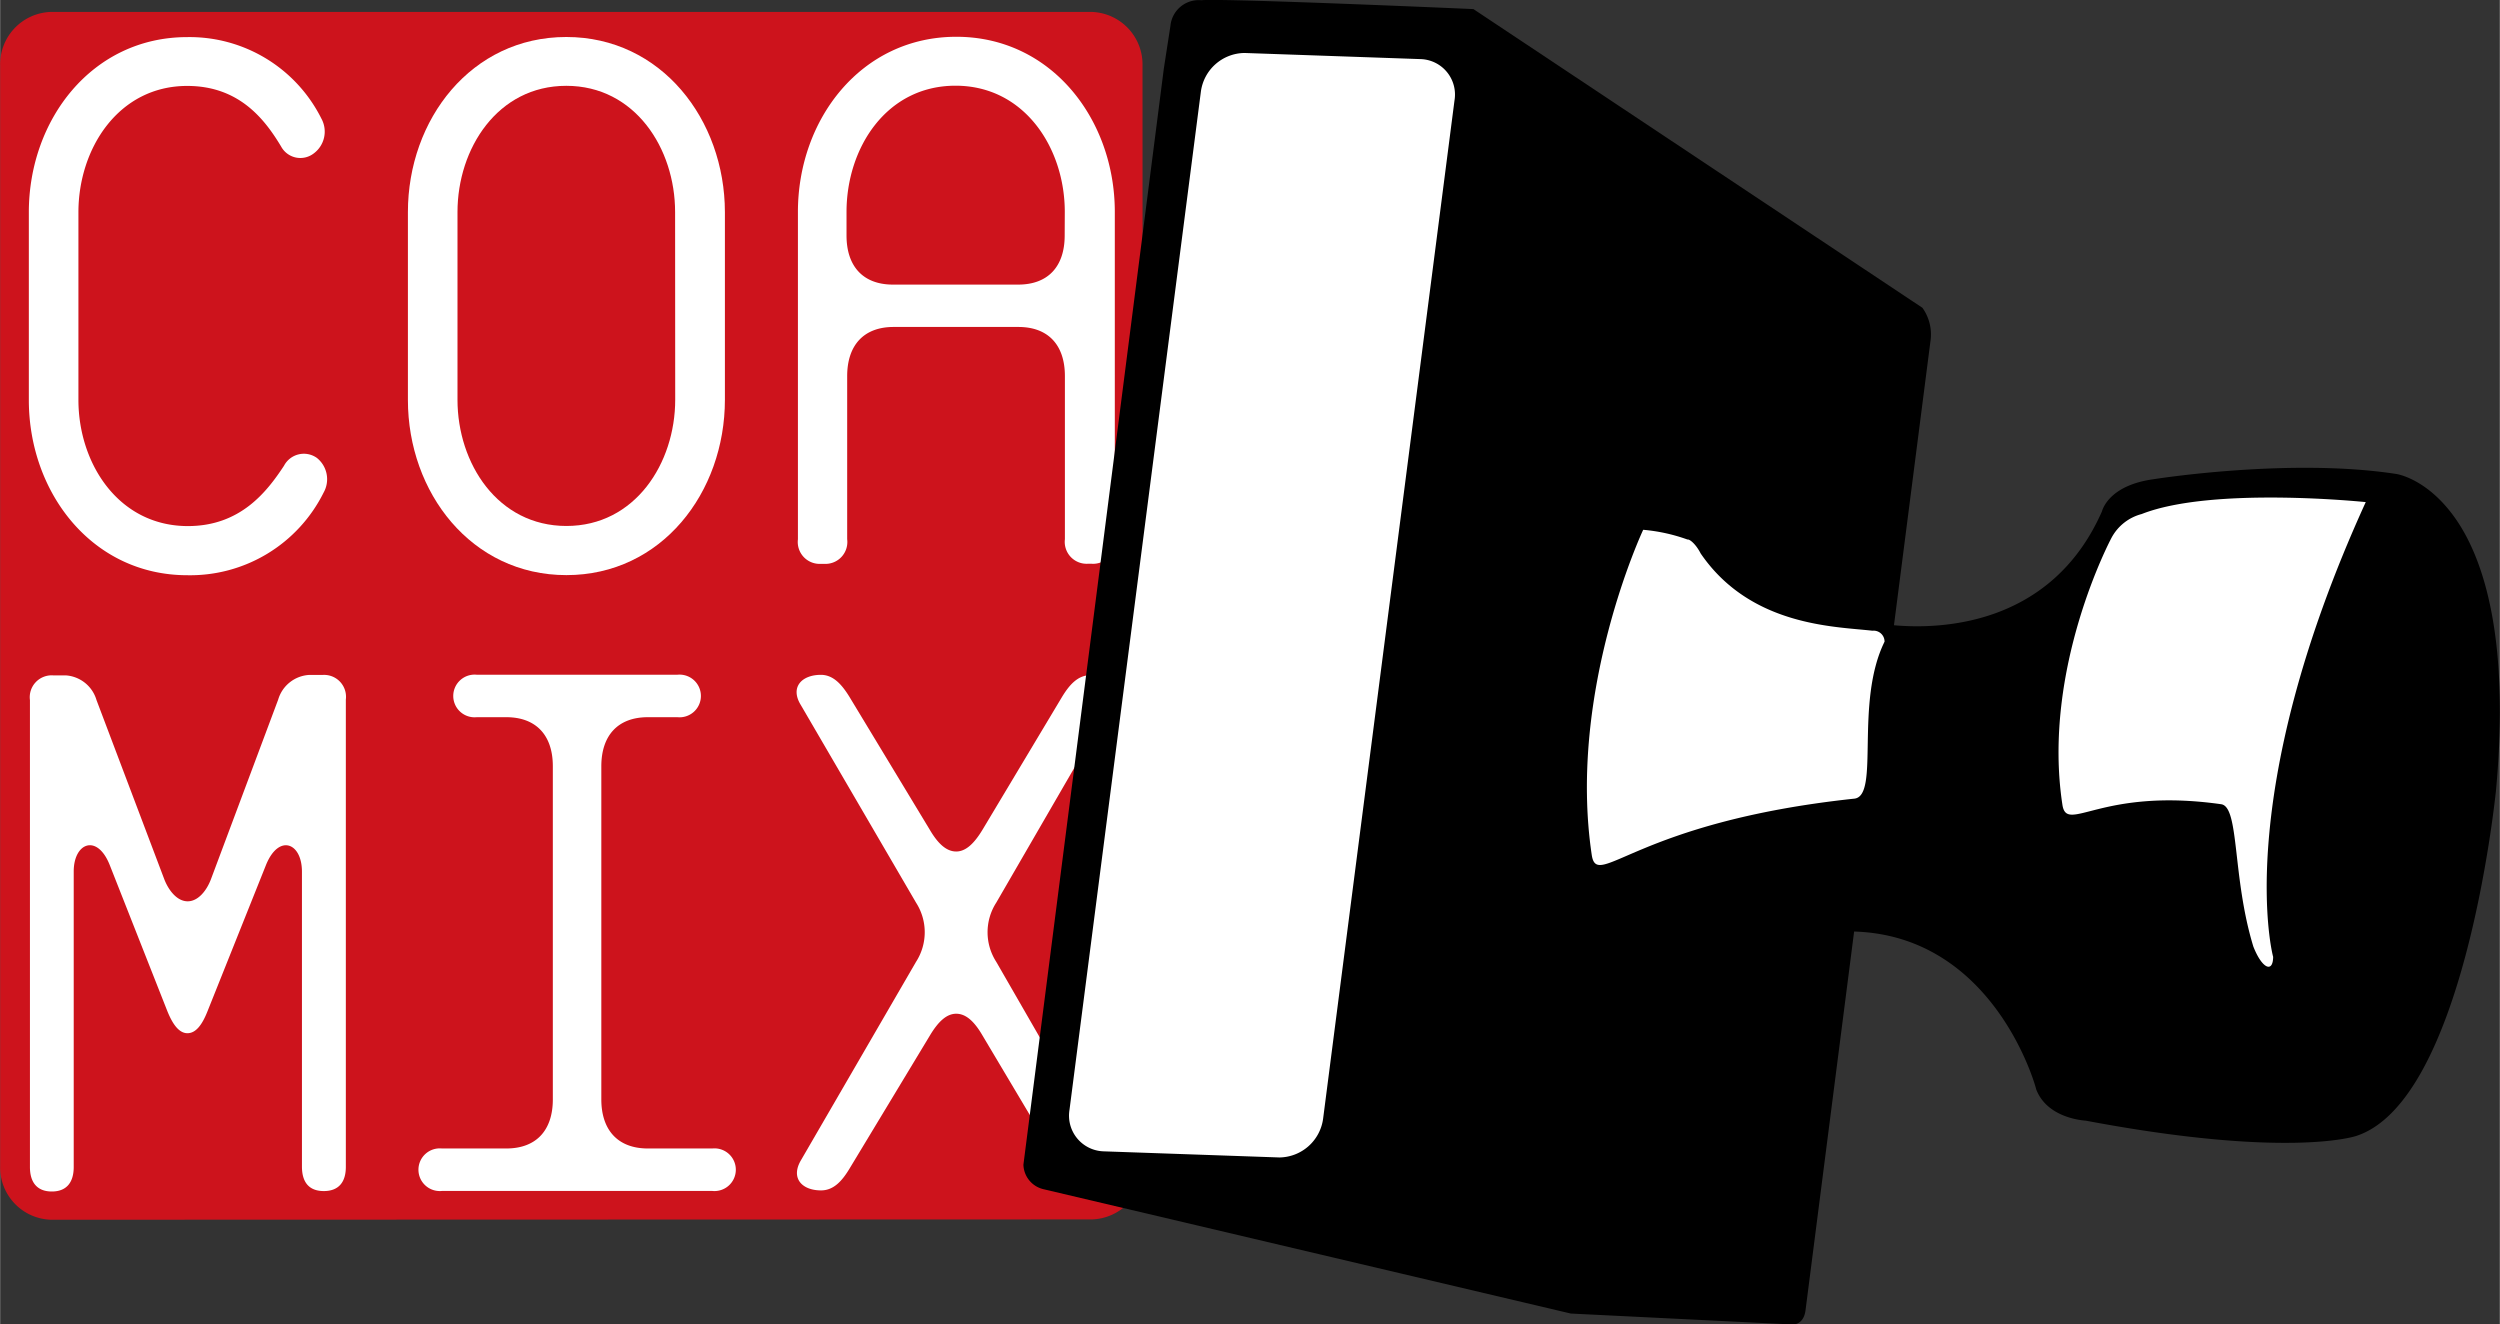
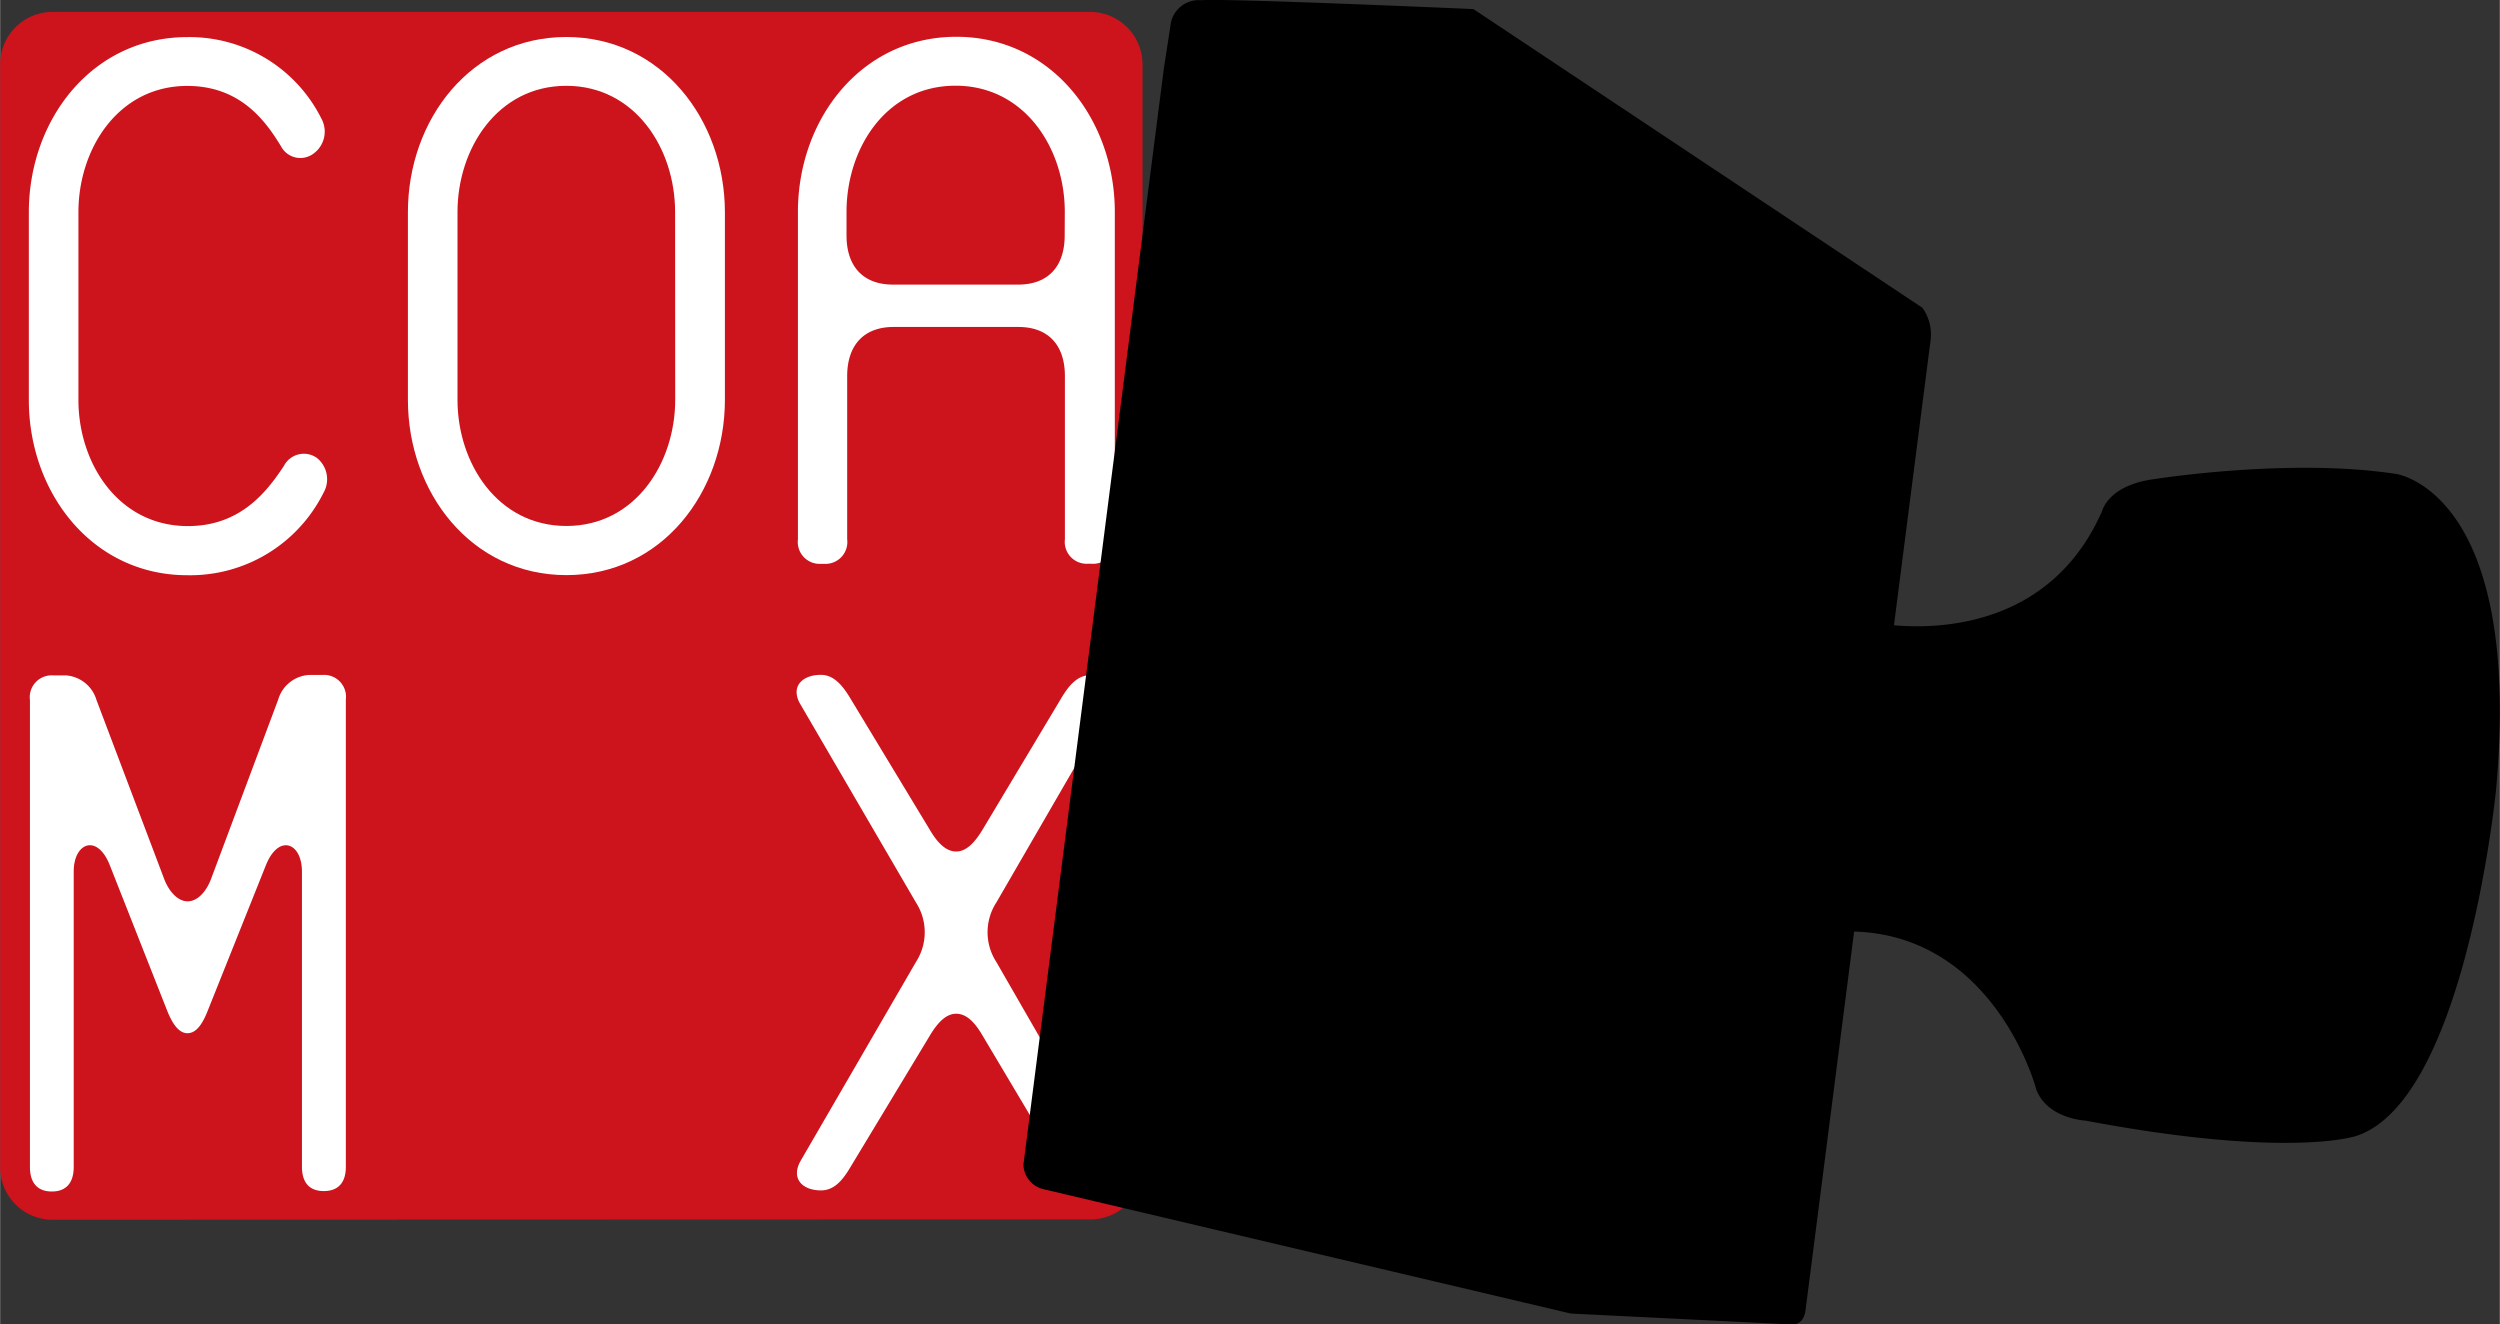
<svg xmlns="http://www.w3.org/2000/svg" width="80.56mm" height="42.67mm" viewBox="0 0 228.36 120.97">
  <rect x="0" y="0" width="228.36" height="120.97" fill="#333333" stroke="none" />
  <defs>
    <style>.cls-1{fill:#cd131c;}.cls-2{fill:#fff;}</style>
  </defs>
  <g id="レイヤー_2" data-name="レイヤー 2">
    <g id="レイヤー_1-2" data-name="レイヤー 1">
      <path class="cls-1" d="M99.75,111.4a4.8,4.8,0,0,0,4.64-4.91L104.36,6a4.8,4.8,0,0,0-4.64-4.91l-95.08,0A4.79,4.79,0,0,0,0,6L0,106.53a4.79,4.79,0,0,0,4.64,4.9Z" />
      <path class="cls-2" d="M17.1,52.55c-8.69,0-14.48-7.54-14.48-16V19.39c0-8.47,5.79-16,14.47-16a13.47,13.47,0,0,1,12.26,7.45A2.48,2.48,0,0,1,28.67,14a2,2,0,0,1-3-.61C24.23,11,21.91,7.85,17.09,7.85c-6.28,0-9.94,5.72-9.94,11.54V36.53c0,5.82,3.67,11.53,10,11.53,4.82,0,7.23-3.16,8.78-5.51a2.05,2.05,0,0,1,3-.72A2.49,2.49,0,0,1,29.55,45,13.62,13.62,0,0,1,17.1,52.55Z" />
      <path class="cls-2" d="M51.73,52.54c-8.69,0-14.48-7.55-14.48-16V19.38c0-8.47,5.79-16,14.47-16s14.48,7.55,14.49,16V36.51C66.21,45,60.42,52.54,51.73,52.54Zm9.93-33.17c0-5.82-3.67-11.53-9.94-11.53s-9.94,5.72-9.94,11.54V36.52c0,5.82,3.68,11.53,9.95,11.53s9.94-5.72,9.94-11.54Z" />
      <path class="cls-2" d="M99.68,51.5h-.29a2,2,0,0,1-2.12-2.24V34.36c0-2.86-1.54-4.49-4.25-4.49H81.62c-2.7,0-4.24,1.64-4.24,4.5V49.26a2,2,0,0,1-2.12,2.25H75a2,2,0,0,1-2.12-2.24V19.36c0-8.47,5.78-16,14.47-16s14.48,7.55,14.48,16V49.26A2,2,0,0,1,99.68,51.5ZM97.26,19.36c0-5.82-3.67-11.54-10-11.53s-9.94,5.72-9.94,11.53v2.15c0,2.85,1.54,4.49,4.24,4.49H93c2.71,0,4.25-1.63,4.25-4.49Z" />
      <path class="cls-2" d="M29.57,108.81c-1.36,0-2-.81-2-2.24V79.63c0-2.66-2.12-3.47-3.28-.62L18.94,92.39c-.48,1.22-1.06,2-1.83,2s-1.35-.82-1.83-2L10,79c-1.15-2.86-3.28-2-3.28.61v27c0,1.43-.67,2.24-2,2.24s-2-.81-2-2.24l0-42.66a2,2,0,0,1,2.13-2.25H6a3.14,3.14,0,0,1,2.8,2.25L15,80.34c.39,1,1.16,2,2.13,2s1.74-1,2.12-2L25.4,63.91a3.14,3.14,0,0,1,2.8-2.25h1.26a2,2,0,0,1,2.12,2.25v42.66C31.59,108,30.92,108.81,29.57,108.81Z" />
-       <path class="cls-2" d="M65.07,108.8H40.36a1.95,1.95,0,1,1,0-3.88h5.88c2.71,0,4.25-1.63,4.25-4.49V70c0-2.85-1.55-4.48-4.25-4.48h-2.7a1.95,1.95,0,1,1,0-3.88H61.87a1.95,1.95,0,1,1,0,3.88h-2.7c-2.71,0-4.25,1.64-4.25,4.49v30.42c0,2.85,1.55,4.49,4.25,4.49h5.89a1.95,1.95,0,1,1,0,3.88Z" />
      <path class="cls-2" d="M99.6,108.79c-1.16,0-1.93-.92-2.6-2L89.75,94.61c-.77-1.33-1.54-2-2.41-2s-1.64.71-2.41,2L77.6,106.75c-.68,1.13-1.45,2-2.61,2-1.74,0-2.8-1.12-1.83-2.76L83.67,87.87a5,5,0,0,0,0-5.41L73.14,64.4c-1-1.63.1-2.75,1.84-2.75,1.15,0,1.93.92,2.6,2l7.34,12.14c.77,1.32,1.55,2,2.42,2s1.64-.72,2.41-2L97,63.68c.68-1.12,1.45-2,2.61-2,1.74,0,2.8,1.12,1.83,2.75L91,82.46a5,5,0,0,0,0,5.41L101.44,106C102.4,107.67,101.34,108.79,99.6,108.79Z" />
      <path d="M224.44,47.57c-2.59-3.83-5.48-4.27-5.6-4.28-9.7-1.48-22,.47-22.12.49-3.92.54-4.62,2.62-4.71,2.94-4.65,10.55-14.91,10.77-19,10.4l3.34-26a4.18,4.18,0,0,0-.74-3L134.59.83s-22.68-1-24.87-.81a2.6,2.6,0,0,0-2.81,2.35l-.6,3.88L93.48,106.4a2.37,2.37,0,0,0,1.79,2.23L143.49,120l20.26,1s1,.08,1.18-1.3l4.44-34.6C182.24,85.49,186,99.4,186,99.51c1,2.63,4.27,2.85,4.54,2.87,18.24,3.44,24.46,1.48,24.72,1.39C225,100.56,227.87,73.44,228,72.29,229.32,58.18,226.8,51.06,224.44,47.57Z" />
-       <path class="cls-2" d="M216.11,45.87s-14-1.46-20.47,1.09a4.38,4.38,0,0,0-2.75,2.16s-6.4,11.94-4.49,24.41c.41,2.66,3.51-1.62,14.5-.06,1.68.23,1,6.65,2.94,13,.81,2.06,1.8,2.43,1.81.94C207.65,87.46,203.73,73,216.11,45.87Z" />
-       <path class="cls-2" d="M172.15,58.62a1,1,0,0,0-1.11-1c-3.39-.39-11.13-.39-15.69-7.06-.42-.83-1-1.32-1.2-1.27a15.93,15.93,0,0,0-4.05-.89s-6.93,14.73-4.7,29.7c.49,3.26,3.94-3,24-5.14C171.74,72.68,169.39,64.23,172.15,58.62Z" />
-       <path class="cls-2" d="M116.86,105.74a4.08,4.08,0,0,0,4-3.55l12-93a3.24,3.24,0,0,0-3.08-3.79l-16.09-.56a4.07,4.07,0,0,0-4,3.55l-12,93a3.26,3.26,0,0,0,3.09,3.79Z" />
    </g>
  </g>
</svg>